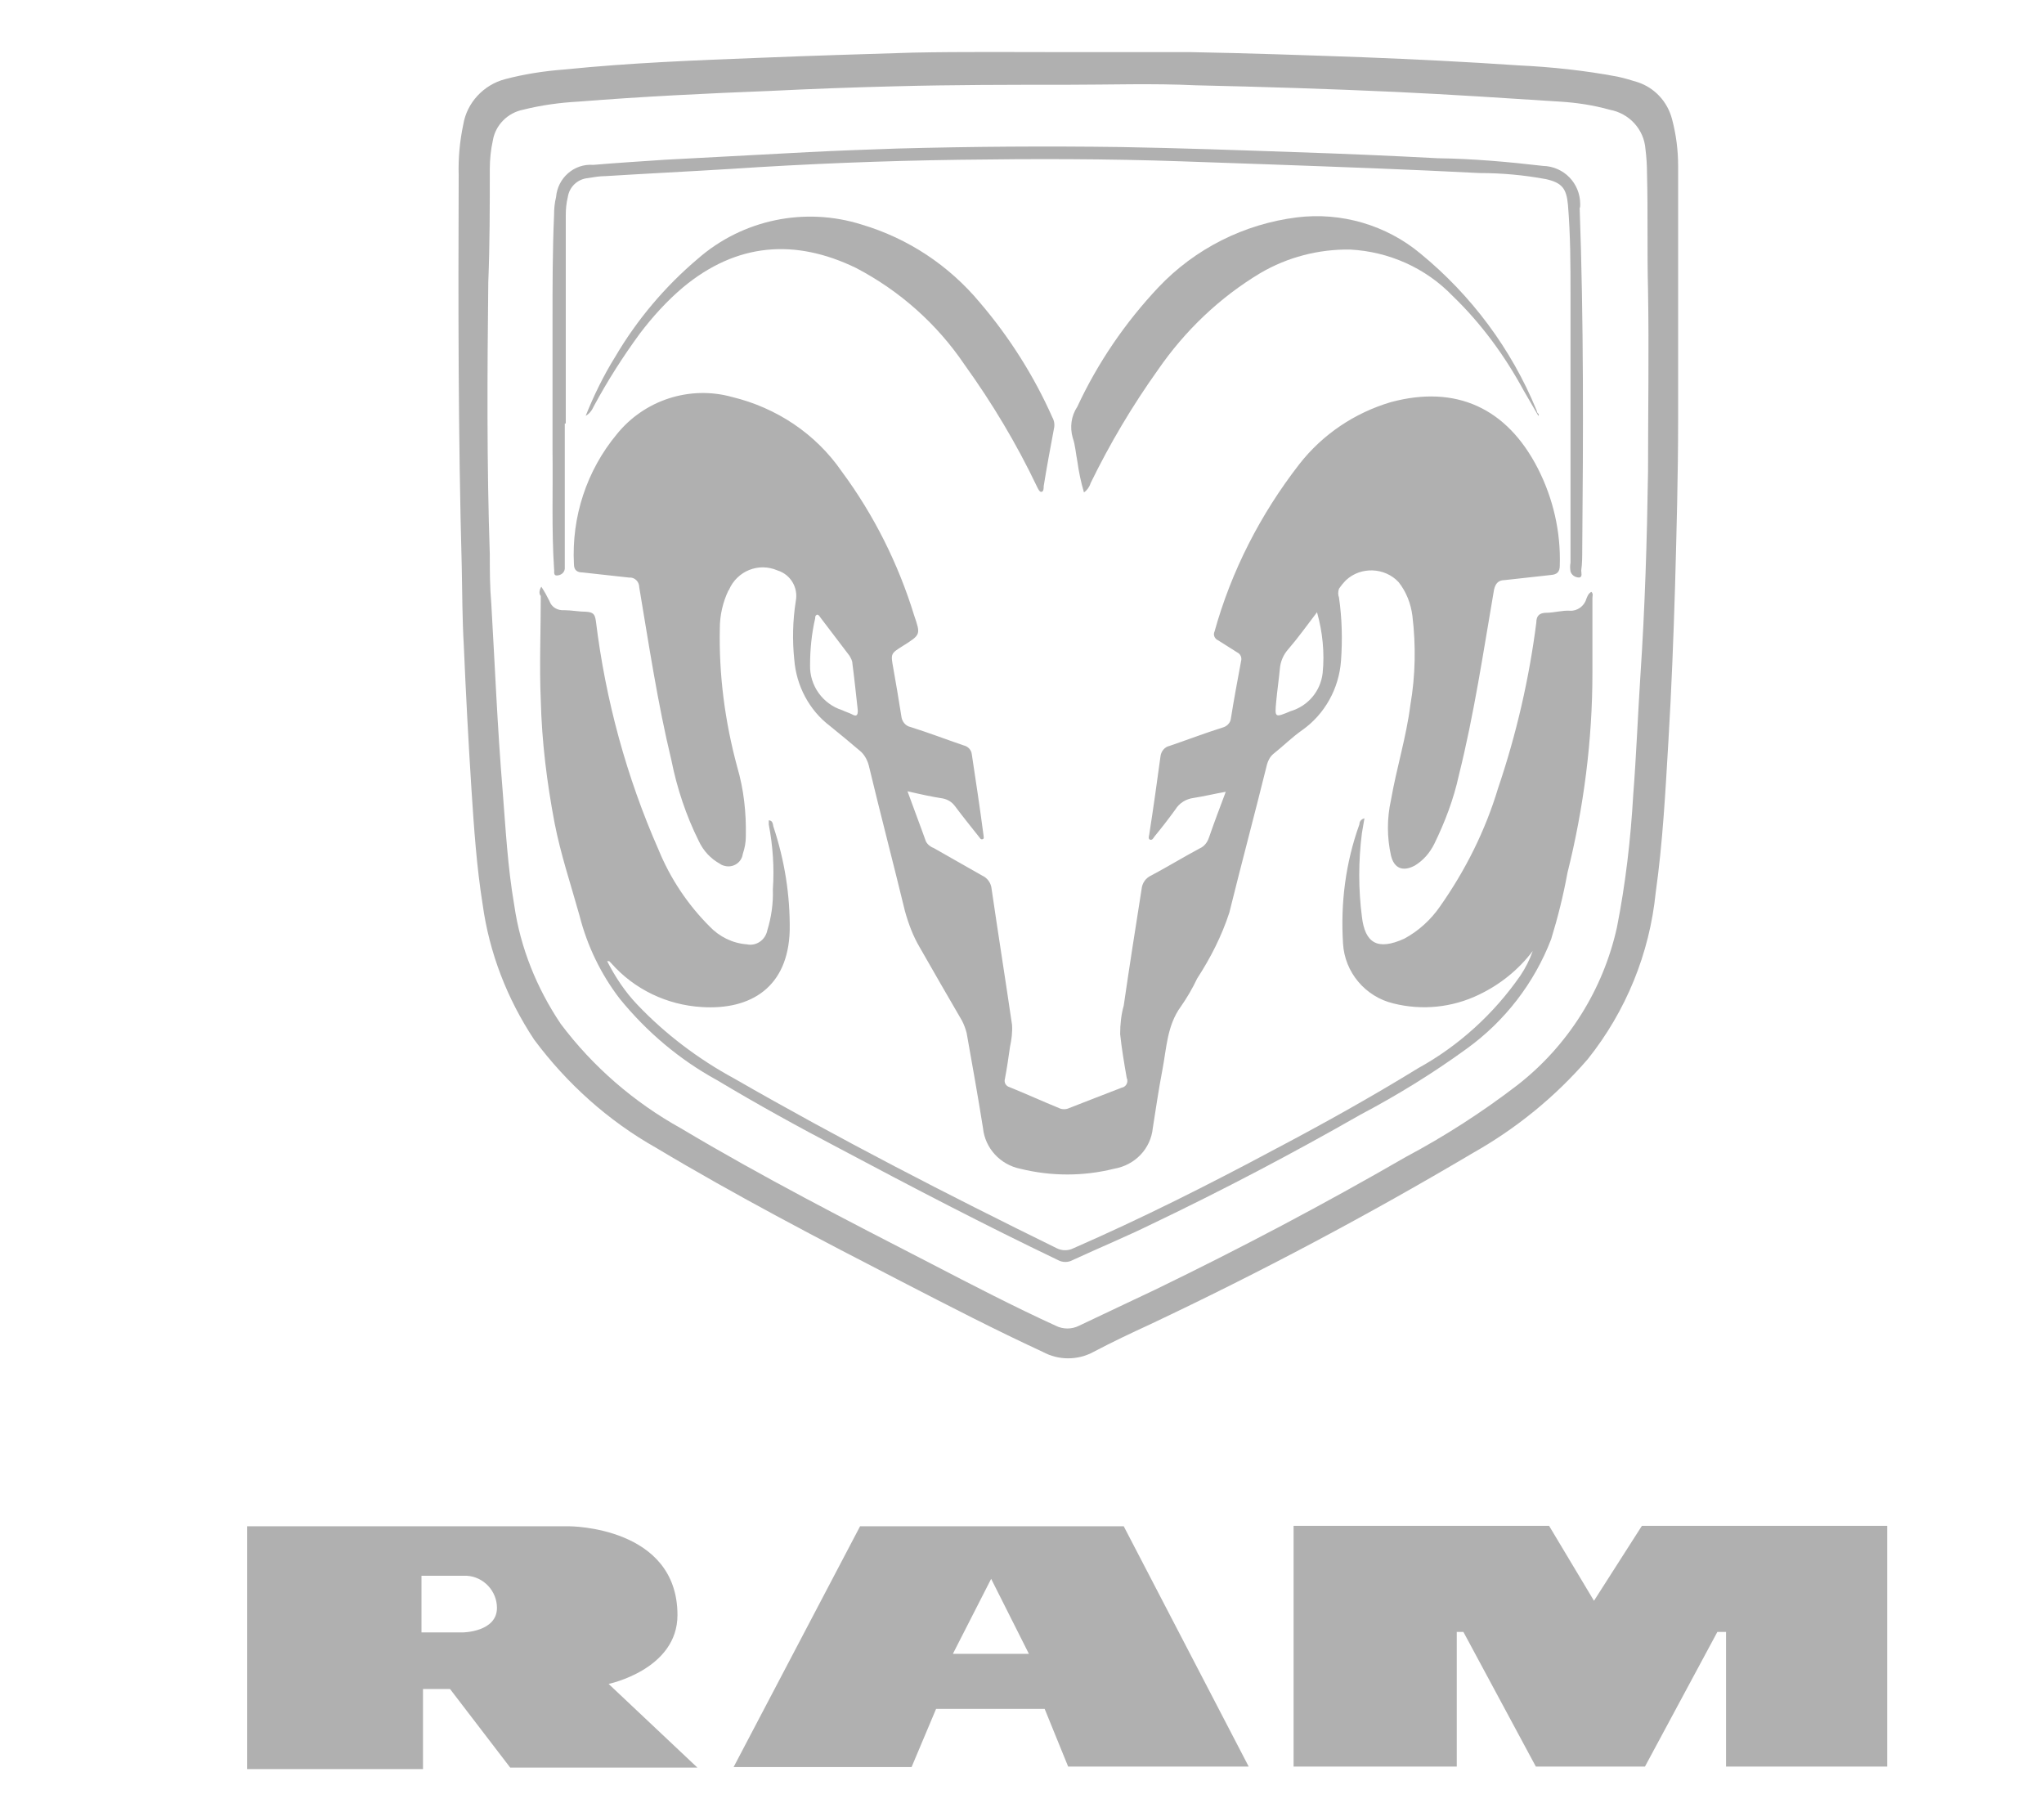
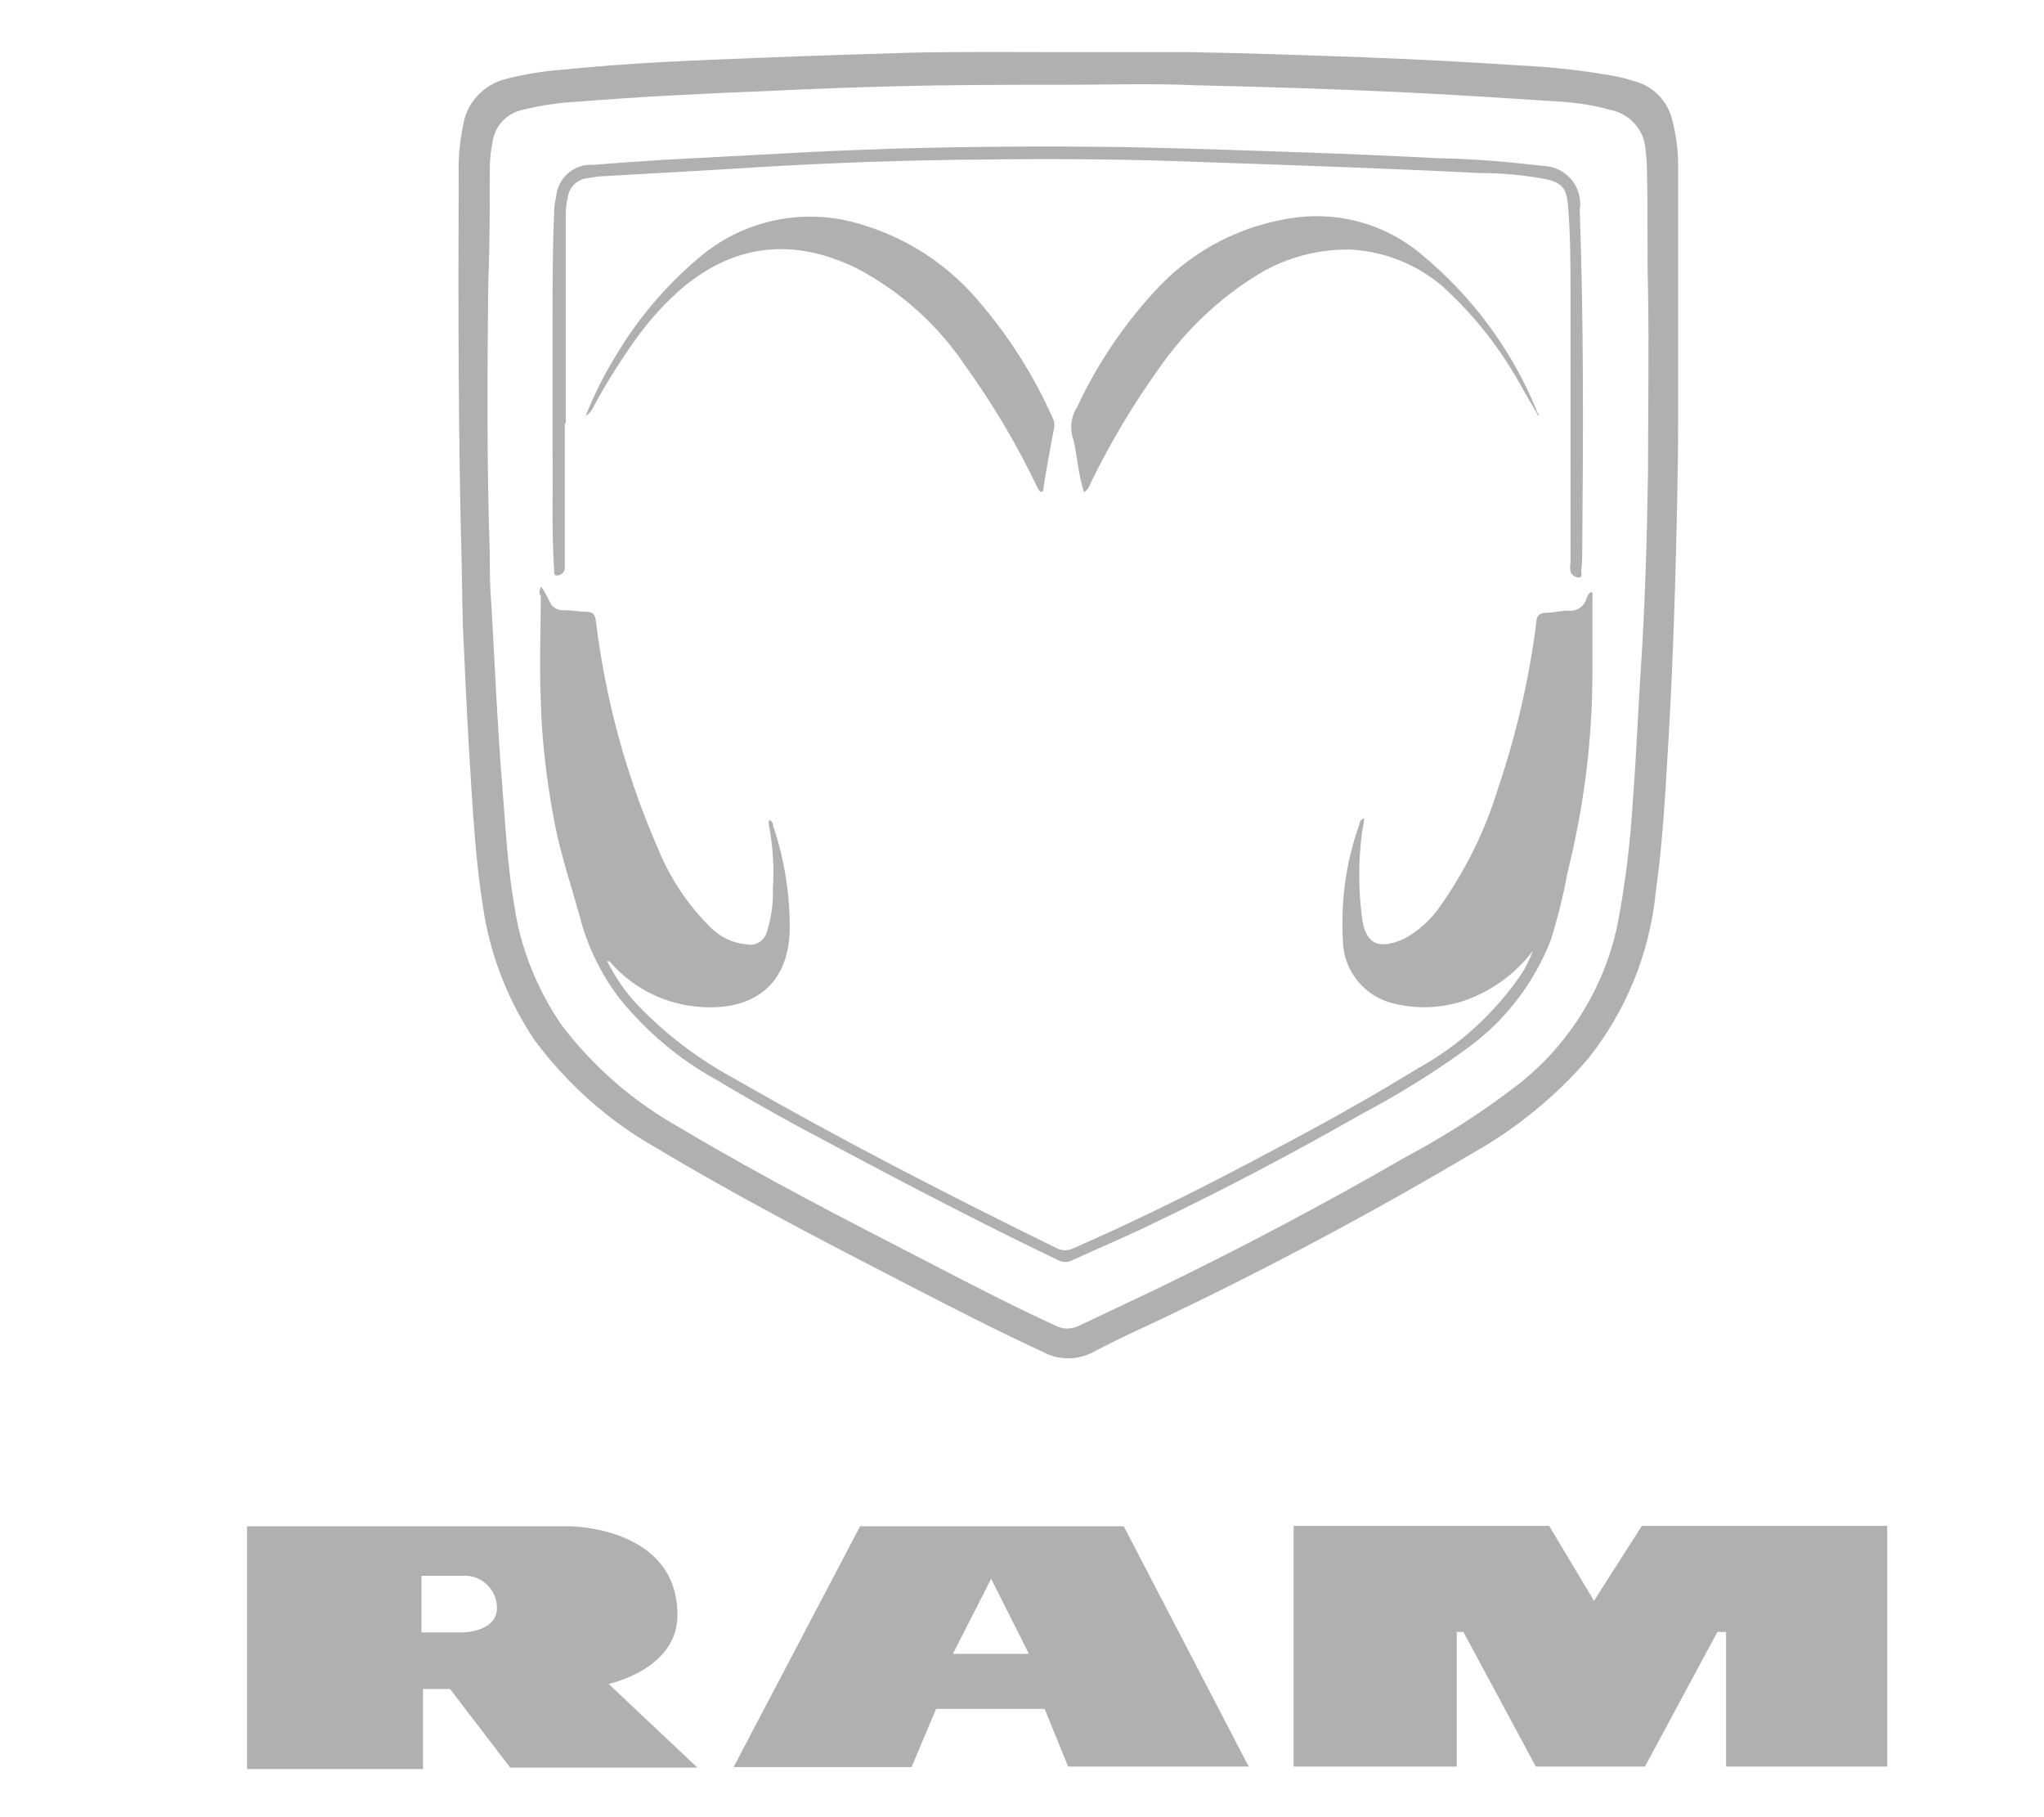
<svg xmlns="http://www.w3.org/2000/svg" width="54" height="48" viewBox="0 0 54 48" fill="none">
  <path fill-rule="evenodd" clip-rule="evenodd" d="M45.6 46.663V43.106H45.371L43.458 46.663H40.575L38.661 43.106H38.486V46.663H34.175V40.304H40.925L42.111 42.284L43.377 40.304H49.858V46.663H45.6Z" fill="#B0B0B0" />
  <path fill-rule="evenodd" clip-rule="evenodd" d="M16.079 44.48C16.079 44.48 17.898 44.102 17.898 42.661C17.898 40.316 15.042 40.316 15.042 40.316H6.527V46.73H11.175V44.614H11.889L13.479 46.69H18.424L16.079 44.48ZM12.226 43.119H11.135V41.623H12.334C12.778 41.65 13.129 42.028 13.129 42.472C13.129 43.105 12.239 43.119 12.239 43.119H12.226Z" fill="#B0B0B0" />
  <path fill-rule="evenodd" clip-rule="evenodd" d="M29.688 40.316H22.722L19.381 46.676H24.083L24.73 45.14H27.599L28.219 46.663H32.989L29.688 40.316ZM25.174 43.685L26.185 41.704L27.182 43.685H25.174Z" fill="#B0B0B0" />
  <path d="M28.206 1.377C29.297 1.377 30.375 1.377 31.466 1.377C32.975 1.404 34.498 1.458 36.007 1.512C37.381 1.566 38.742 1.633 40.117 1.727C40.992 1.768 41.868 1.862 42.73 2.024C42.919 2.064 43.094 2.118 43.269 2.172C43.714 2.32 44.051 2.684 44.172 3.142C44.28 3.546 44.334 3.964 44.334 4.382C44.334 6.632 44.334 8.868 44.334 11.105C44.334 12.56 44.293 14.015 44.253 15.484C44.212 16.845 44.159 18.206 44.078 19.566C43.997 20.927 43.929 22.248 43.741 23.581C43.579 25.185 42.959 26.707 41.949 27.974C41.087 28.971 40.063 29.806 38.917 30.453C36.142 32.097 33.299 33.606 30.389 34.98C29.89 35.209 29.378 35.452 28.893 35.708C28.475 35.937 27.963 35.937 27.546 35.708C26.293 35.129 25.066 34.495 23.84 33.862C21.644 32.73 19.448 31.585 17.332 30.318C16.066 29.604 14.975 28.621 14.112 27.462C13.398 26.384 12.927 25.171 12.751 23.891C12.59 22.881 12.522 21.87 12.455 20.846C12.374 19.58 12.307 18.313 12.253 17.047C12.213 16.36 12.213 15.672 12.199 14.972C12.105 11.523 12.105 8.073 12.118 4.624C12.105 4.179 12.145 3.735 12.239 3.29C12.334 2.711 12.778 2.239 13.344 2.091C13.856 1.956 14.382 1.875 14.921 1.835C16.632 1.66 18.383 1.592 20.122 1.525C21.455 1.471 22.776 1.431 24.11 1.39C25.417 1.363 26.831 1.377 28.206 1.377ZM28.206 2.239C26.683 2.239 25.161 2.239 23.638 2.28C22.547 2.307 21.455 2.347 20.364 2.401C18.653 2.468 16.982 2.549 15.284 2.684C14.786 2.711 14.301 2.778 13.816 2.899C13.412 2.98 13.088 3.304 13.021 3.708C12.967 3.95 12.94 4.206 12.94 4.462C12.94 5.459 12.94 6.456 12.9 7.454C12.873 9.852 12.859 12.25 12.94 14.649C12.94 15.08 12.94 15.497 12.98 15.955C13.075 17.586 13.142 19.23 13.277 20.86C13.358 21.884 13.412 22.908 13.587 23.918C13.748 25.037 14.18 26.101 14.813 27.044C15.662 28.176 16.753 29.119 17.993 29.806C20.135 31.086 22.372 32.232 24.595 33.377C25.686 33.943 26.777 34.509 27.896 35.021C28.084 35.115 28.314 35.115 28.502 35.021C29.176 34.697 29.849 34.387 30.523 34.064C32.773 32.973 34.969 31.814 37.139 30.561C38.176 30.009 39.16 29.375 40.09 28.661C41.423 27.624 42.353 26.142 42.717 24.498C42.946 23.339 43.081 22.167 43.148 20.995C43.229 19.957 43.269 18.906 43.337 17.855C43.458 16.05 43.512 14.258 43.539 12.452C43.539 10.862 43.566 9.259 43.539 7.669C43.512 6.645 43.539 5.608 43.512 4.584C43.512 4.368 43.498 4.152 43.471 3.937C43.431 3.411 43.04 2.994 42.528 2.899C42.097 2.778 41.653 2.711 41.208 2.684C39.753 2.59 38.311 2.495 36.869 2.428C35.118 2.347 33.353 2.293 31.588 2.253C30.442 2.199 29.324 2.239 28.206 2.239Z" fill="#B0B0B0" />
-   <path d="M23.975 20.901C24.15 21.387 24.312 21.804 24.46 22.222C24.5 22.303 24.581 22.37 24.662 22.397C25.093 22.64 25.511 22.882 25.942 23.125C26.09 23.192 26.185 23.327 26.198 23.488C26.373 24.688 26.562 25.873 26.737 27.072C26.75 27.261 26.724 27.463 26.683 27.652C26.643 27.935 26.602 28.218 26.548 28.501C26.521 28.595 26.575 28.689 26.67 28.716C27.101 28.891 27.518 29.08 27.977 29.269C28.057 29.309 28.165 29.309 28.246 29.269C28.704 29.093 29.176 28.905 29.634 28.73C29.728 28.716 29.796 28.622 29.782 28.528C29.782 28.514 29.782 28.501 29.769 28.487C29.701 28.096 29.634 27.706 29.593 27.315C29.593 27.059 29.62 26.803 29.688 26.56C29.836 25.536 29.998 24.512 30.159 23.488C30.173 23.327 30.267 23.192 30.415 23.125C30.846 22.896 31.264 22.64 31.695 22.41C31.817 22.357 31.897 22.249 31.938 22.128C32.073 21.737 32.221 21.346 32.383 20.915C32.073 20.969 31.803 21.036 31.534 21.077C31.332 21.104 31.156 21.211 31.049 21.387C30.873 21.629 30.685 21.872 30.496 22.101C30.469 22.141 30.442 22.195 30.388 22.181C30.334 22.168 30.348 22.101 30.361 22.047C30.469 21.36 30.564 20.672 30.658 19.985C30.671 19.851 30.766 19.729 30.9 19.702C31.372 19.541 31.83 19.365 32.302 19.217C32.409 19.19 32.504 19.096 32.517 18.988C32.598 18.476 32.692 17.978 32.787 17.466C32.814 17.371 32.773 17.277 32.692 17.237C32.517 17.129 32.356 17.021 32.18 16.913C32.086 16.873 32.046 16.765 32.086 16.684C32.531 15.081 33.299 13.585 34.323 12.265C34.943 11.47 35.791 10.904 36.748 10.621C38.459 10.163 39.806 10.769 40.628 12.373C41.033 13.168 41.235 14.043 41.208 14.933C41.208 15.108 41.14 15.175 40.965 15.189L39.753 15.323C39.591 15.323 39.51 15.404 39.47 15.579C39.187 17.223 38.944 18.867 38.54 20.484C38.405 21.104 38.176 21.71 37.893 22.289C37.772 22.532 37.597 22.734 37.368 22.869C37.058 23.03 36.829 22.936 36.748 22.599C36.64 22.114 36.64 21.616 36.748 21.131C36.896 20.282 37.152 19.473 37.26 18.624C37.395 17.843 37.408 17.048 37.314 16.267C37.273 15.943 37.152 15.633 36.95 15.377C36.586 14.986 35.953 14.96 35.562 15.323C35.495 15.391 35.428 15.472 35.374 15.552C35.347 15.633 35.347 15.714 35.374 15.781C35.455 16.334 35.468 16.9 35.428 17.452C35.374 18.193 34.996 18.867 34.404 19.285C34.134 19.473 33.892 19.716 33.636 19.918C33.555 19.985 33.501 20.093 33.474 20.187C33.151 21.494 32.8 22.801 32.477 24.108C32.275 24.728 31.978 25.307 31.628 25.846C31.507 26.102 31.358 26.358 31.197 26.587C30.833 27.086 30.82 27.679 30.712 28.245C30.604 28.811 30.537 29.282 30.456 29.794C30.402 30.346 29.984 30.778 29.432 30.872C28.623 31.074 27.774 31.074 26.953 30.872C26.427 30.764 26.023 30.333 25.969 29.794C25.834 28.945 25.686 28.123 25.538 27.288C25.511 27.18 25.471 27.072 25.417 26.965C25.039 26.318 24.676 25.685 24.298 25.024C24.123 24.728 24.002 24.405 23.908 24.068C23.598 22.788 23.261 21.508 22.951 20.214C22.91 20.066 22.83 19.918 22.708 19.824C22.452 19.608 22.196 19.392 21.927 19.177C21.375 18.759 21.038 18.112 20.984 17.425C20.93 16.913 20.943 16.388 21.024 15.876C21.092 15.525 20.889 15.175 20.539 15.067C20.041 14.852 19.475 15.081 19.259 15.579C19.259 15.579 19.259 15.593 19.246 15.593C19.097 15.903 19.017 16.253 19.017 16.59C18.99 17.829 19.151 19.055 19.475 20.255C19.65 20.848 19.717 21.467 19.704 22.087C19.704 22.249 19.677 22.397 19.623 22.559C19.596 22.761 19.407 22.909 19.192 22.882C19.124 22.869 19.07 22.855 19.017 22.815C18.774 22.68 18.585 22.478 18.464 22.222C18.127 21.548 17.885 20.821 17.737 20.079C17.373 18.57 17.144 17.035 16.888 15.512C16.888 15.364 16.767 15.242 16.618 15.256L15.392 15.121C15.257 15.121 15.163 15.067 15.163 14.906C15.096 13.653 15.5 12.427 16.295 11.47C17.023 10.567 18.222 10.176 19.34 10.486C20.512 10.769 21.55 11.456 22.237 12.453C23.086 13.599 23.732 14.892 24.15 16.253C24.325 16.765 24.325 16.765 23.854 17.061C23.53 17.264 23.53 17.264 23.598 17.641C23.665 18.018 23.746 18.49 23.813 18.921C23.827 19.056 23.921 19.177 24.056 19.204C24.527 19.352 24.985 19.527 25.457 19.689C25.578 19.716 25.659 19.81 25.673 19.918C25.78 20.632 25.888 21.333 25.983 22.06C25.983 22.101 26.009 22.154 25.956 22.168C25.902 22.181 25.888 22.128 25.861 22.101C25.646 21.831 25.43 21.562 25.228 21.292C25.147 21.184 25.039 21.117 24.905 21.09C24.635 21.05 24.325 20.982 23.975 20.901ZM22.654 18.692C22.614 18.341 22.574 17.937 22.52 17.533C22.52 17.452 22.479 17.385 22.439 17.317L21.671 16.307C21.644 16.267 21.617 16.226 21.577 16.239C21.536 16.267 21.536 16.293 21.536 16.334C21.442 16.738 21.401 17.156 21.401 17.573C21.388 18.112 21.738 18.597 22.25 18.759C22.331 18.8 22.425 18.826 22.506 18.867C22.641 18.948 22.681 18.88 22.654 18.692ZM34.794 16.172C34.525 16.523 34.296 16.846 34.04 17.142C33.905 17.291 33.824 17.479 33.811 17.681C33.784 17.964 33.743 18.234 33.716 18.53C33.676 18.961 33.676 18.961 34.094 18.786C34.552 18.651 34.889 18.261 34.943 17.776C34.996 17.25 34.943 16.698 34.794 16.172Z" fill="#B0B0B0" />
  <path d="M14.301 15.498C14.382 15.62 14.449 15.741 14.516 15.876C14.57 16.038 14.732 16.132 14.907 16.118C15.096 16.118 15.298 16.159 15.486 16.159C15.675 16.172 15.716 16.226 15.742 16.401C15.998 18.49 16.551 20.524 17.4 22.451C17.71 23.206 18.168 23.893 18.747 24.472C19.003 24.741 19.353 24.917 19.731 24.944C19.973 24.997 20.216 24.836 20.27 24.58C20.377 24.23 20.431 23.866 20.418 23.488C20.458 22.922 20.418 22.343 20.31 21.777C20.31 21.737 20.31 21.71 20.31 21.669C20.418 21.669 20.418 21.777 20.431 21.831C20.728 22.72 20.876 23.65 20.863 24.58C20.822 26.075 19.838 26.682 18.545 26.601C17.615 26.547 16.753 26.129 16.147 25.442L16.093 25.388H16.039C16.255 25.806 16.511 26.197 16.834 26.534C17.575 27.315 18.451 27.975 19.394 28.487C22.183 30.09 25.039 31.559 27.923 32.974C28.057 33.041 28.219 33.041 28.354 32.974C30.173 32.179 31.938 31.29 33.676 30.36C34.956 29.686 36.236 28.972 37.462 28.218C38.54 27.625 39.47 26.776 40.17 25.765C40.305 25.563 40.413 25.348 40.494 25.119C40.116 25.617 39.631 26.008 39.065 26.277C38.365 26.614 37.57 26.695 36.815 26.506C36.074 26.331 35.522 25.685 35.481 24.917C35.414 23.852 35.549 22.788 35.913 21.777C35.913 21.723 35.94 21.642 36.047 21.616C36.02 21.75 36.007 21.872 35.98 22.006C35.886 22.747 35.886 23.488 35.98 24.216C36.061 24.903 36.384 25.119 37.098 24.795C37.475 24.593 37.799 24.297 38.041 23.947C38.715 22.99 39.241 21.939 39.577 20.821C40.062 19.392 40.399 17.924 40.588 16.442C40.588 16.267 40.669 16.186 40.857 16.186C41.046 16.186 41.289 16.118 41.477 16.132C41.666 16.145 41.855 16.011 41.908 15.822C41.935 15.755 41.962 15.674 42.043 15.633C42.097 15.687 42.07 15.741 42.07 15.795C42.07 16.455 42.07 17.115 42.07 17.776C42.07 19.554 41.841 21.333 41.41 23.057C41.302 23.65 41.154 24.243 40.979 24.809C40.534 25.968 39.753 26.978 38.742 27.706C37.853 28.352 36.91 28.932 35.94 29.444C34.148 30.468 32.302 31.438 30.442 32.327C29.755 32.664 29.041 32.96 28.34 33.284C28.219 33.351 28.071 33.351 27.95 33.284C26.009 32.354 24.096 31.357 22.196 30.346C21.091 29.767 20.014 29.174 18.936 28.528C17.952 27.989 17.09 27.261 16.376 26.385C15.877 25.738 15.513 24.984 15.311 24.189C15.082 23.367 14.813 22.572 14.651 21.737C14.449 20.672 14.314 19.595 14.287 18.503C14.247 17.587 14.287 16.671 14.287 15.741C14.233 15.687 14.247 15.579 14.301 15.498Z" fill="#B0B0B0" />
  <path d="M40.642 10.985L40.251 10.311C39.753 9.395 39.133 8.546 38.378 7.818C37.664 7.077 36.694 6.646 35.67 6.592C34.835 6.579 34.013 6.794 33.299 7.212C32.221 7.859 31.305 8.734 30.59 9.772C29.917 10.715 29.324 11.712 28.812 12.763C28.785 12.857 28.718 12.952 28.637 13.006C28.556 12.736 28.502 12.467 28.462 12.184C28.421 11.982 28.408 11.753 28.34 11.564C28.26 11.281 28.3 10.985 28.462 10.742C29.001 9.583 29.728 8.519 30.604 7.589C31.574 6.565 32.868 5.918 34.255 5.743C35.428 5.595 36.627 5.945 37.529 6.7C38.877 7.805 39.928 9.22 40.588 10.823C40.602 10.85 40.602 10.877 40.615 10.904C40.642 10.931 40.669 10.944 40.642 10.985Z" fill="#B0B0B0" />
  <path d="M15.473 10.984C15.689 10.445 15.945 9.919 16.255 9.421C16.834 8.437 17.575 7.562 18.437 6.834C19.623 5.796 21.267 5.46 22.762 5.931C23.989 6.295 25.067 7.009 25.888 7.993C26.67 8.909 27.317 9.933 27.802 11.024C27.855 11.119 27.869 11.226 27.842 11.334C27.748 11.833 27.653 12.345 27.573 12.843C27.573 12.897 27.573 12.978 27.519 12.992C27.465 13.005 27.424 12.911 27.397 12.857C26.858 11.725 26.212 10.647 25.484 9.636C24.757 8.559 23.773 7.683 22.614 7.077C20.997 6.295 19.461 6.416 18.047 7.588C17.616 7.952 17.238 8.37 16.901 8.815C16.457 9.421 16.053 10.054 15.689 10.728C15.635 10.849 15.568 10.93 15.473 10.984Z" fill="#B0B0B0" />
  <path d="M14.921 11.173V14.811C14.921 14.878 14.921 14.959 14.921 15.026C14.907 15.134 14.813 15.201 14.705 15.201C14.611 15.201 14.651 15.08 14.638 15.026C14.57 13.989 14.611 12.938 14.597 11.9C14.597 10.755 14.597 9.623 14.597 8.478C14.597 7.548 14.597 6.605 14.638 5.676C14.638 5.514 14.651 5.366 14.691 5.204C14.732 4.705 15.163 4.315 15.675 4.355C16.308 4.301 16.955 4.261 17.561 4.22L21.361 4.018C22.142 3.978 22.91 3.951 23.692 3.924C25.673 3.87 27.64 3.857 29.62 3.884C31.143 3.911 32.679 3.964 34.201 4.018C35.468 4.059 36.721 4.113 37.987 4.18C38.917 4.193 39.833 4.274 40.763 4.382C41.316 4.396 41.747 4.84 41.747 5.393C41.747 5.433 41.747 5.473 41.733 5.5C41.841 8.492 41.828 11.483 41.801 14.514C41.801 14.703 41.8 14.892 41.774 15.067C41.774 15.134 41.814 15.242 41.72 15.255C41.612 15.255 41.518 15.188 41.491 15.094C41.477 15.013 41.477 14.932 41.491 14.865C41.491 12.507 41.491 10.162 41.491 7.818C41.491 7.009 41.491 6.215 41.423 5.406C41.383 4.975 41.262 4.827 40.844 4.732C40.265 4.625 39.685 4.571 39.092 4.571C37.246 4.476 35.387 4.409 33.528 4.342C32.76 4.315 31.978 4.288 31.197 4.261C29.257 4.193 27.303 4.193 25.363 4.22C23.342 4.247 21.307 4.328 19.286 4.463C18.195 4.53 17.09 4.584 15.998 4.652C15.837 4.652 15.689 4.679 15.527 4.705C15.257 4.732 15.042 4.935 15.001 5.204C14.961 5.366 14.947 5.527 14.947 5.689V11.186H14.921V11.173Z" fill="#B0B0B0" />
</svg>